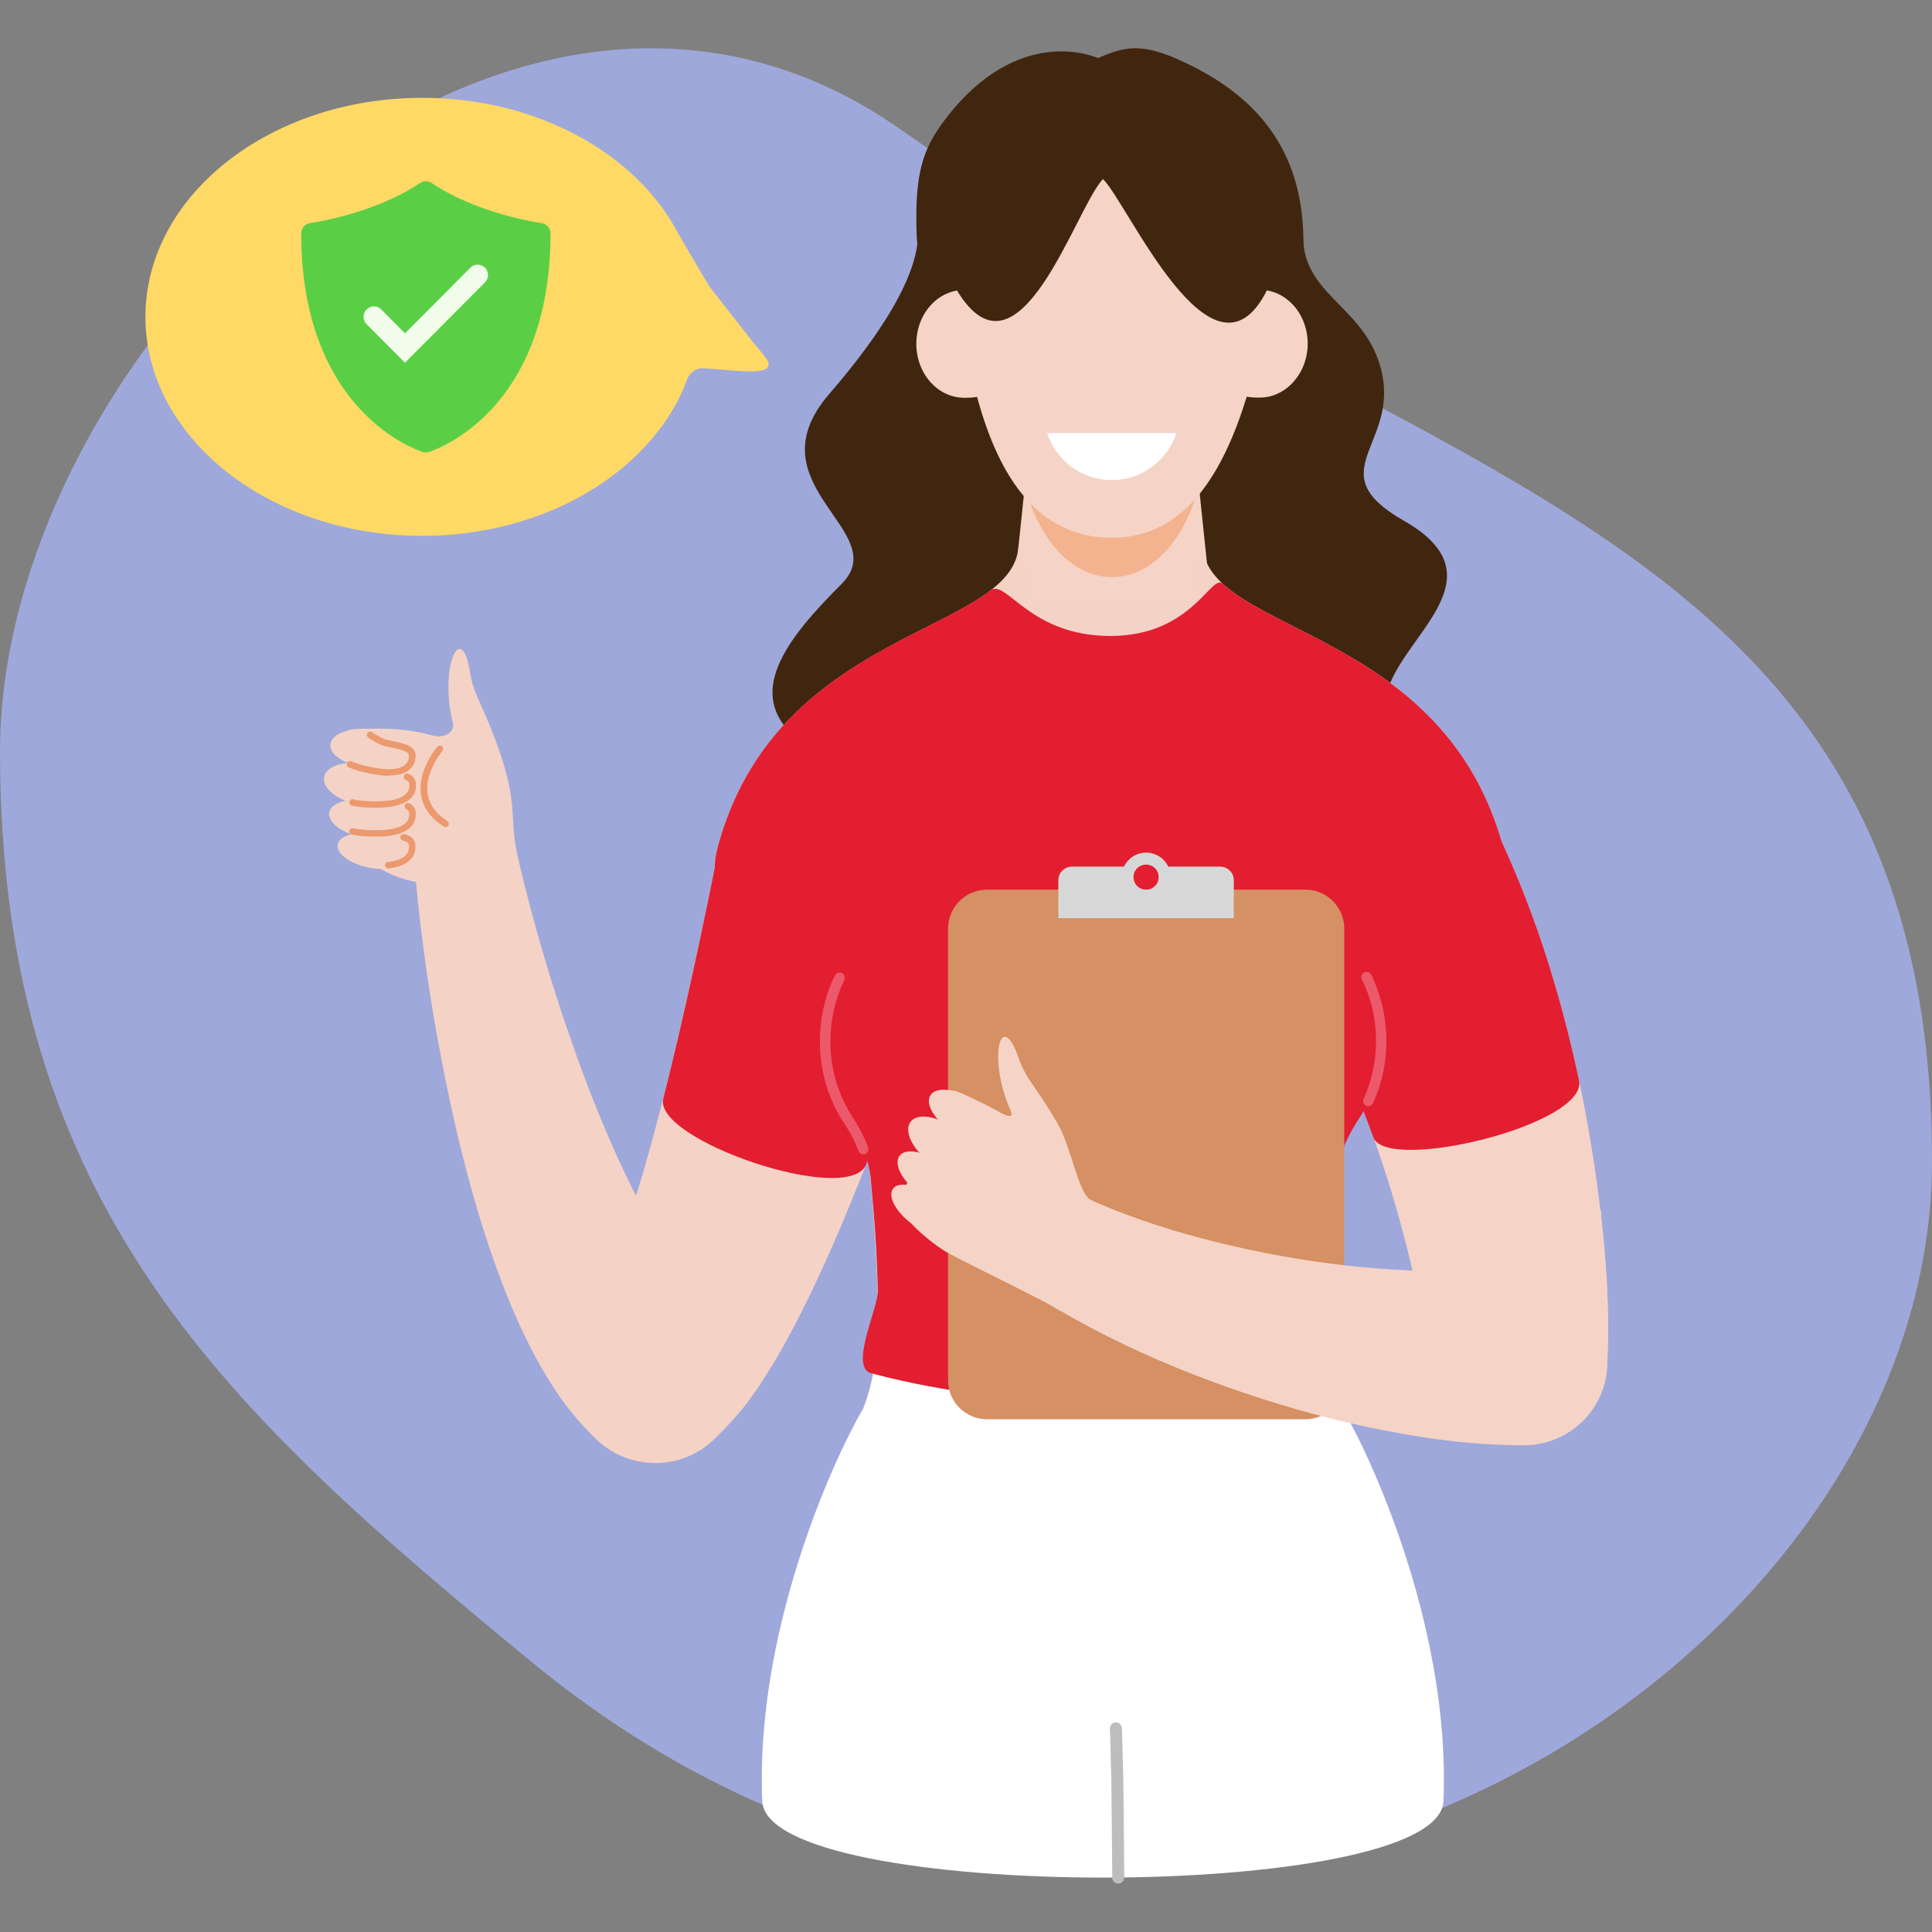
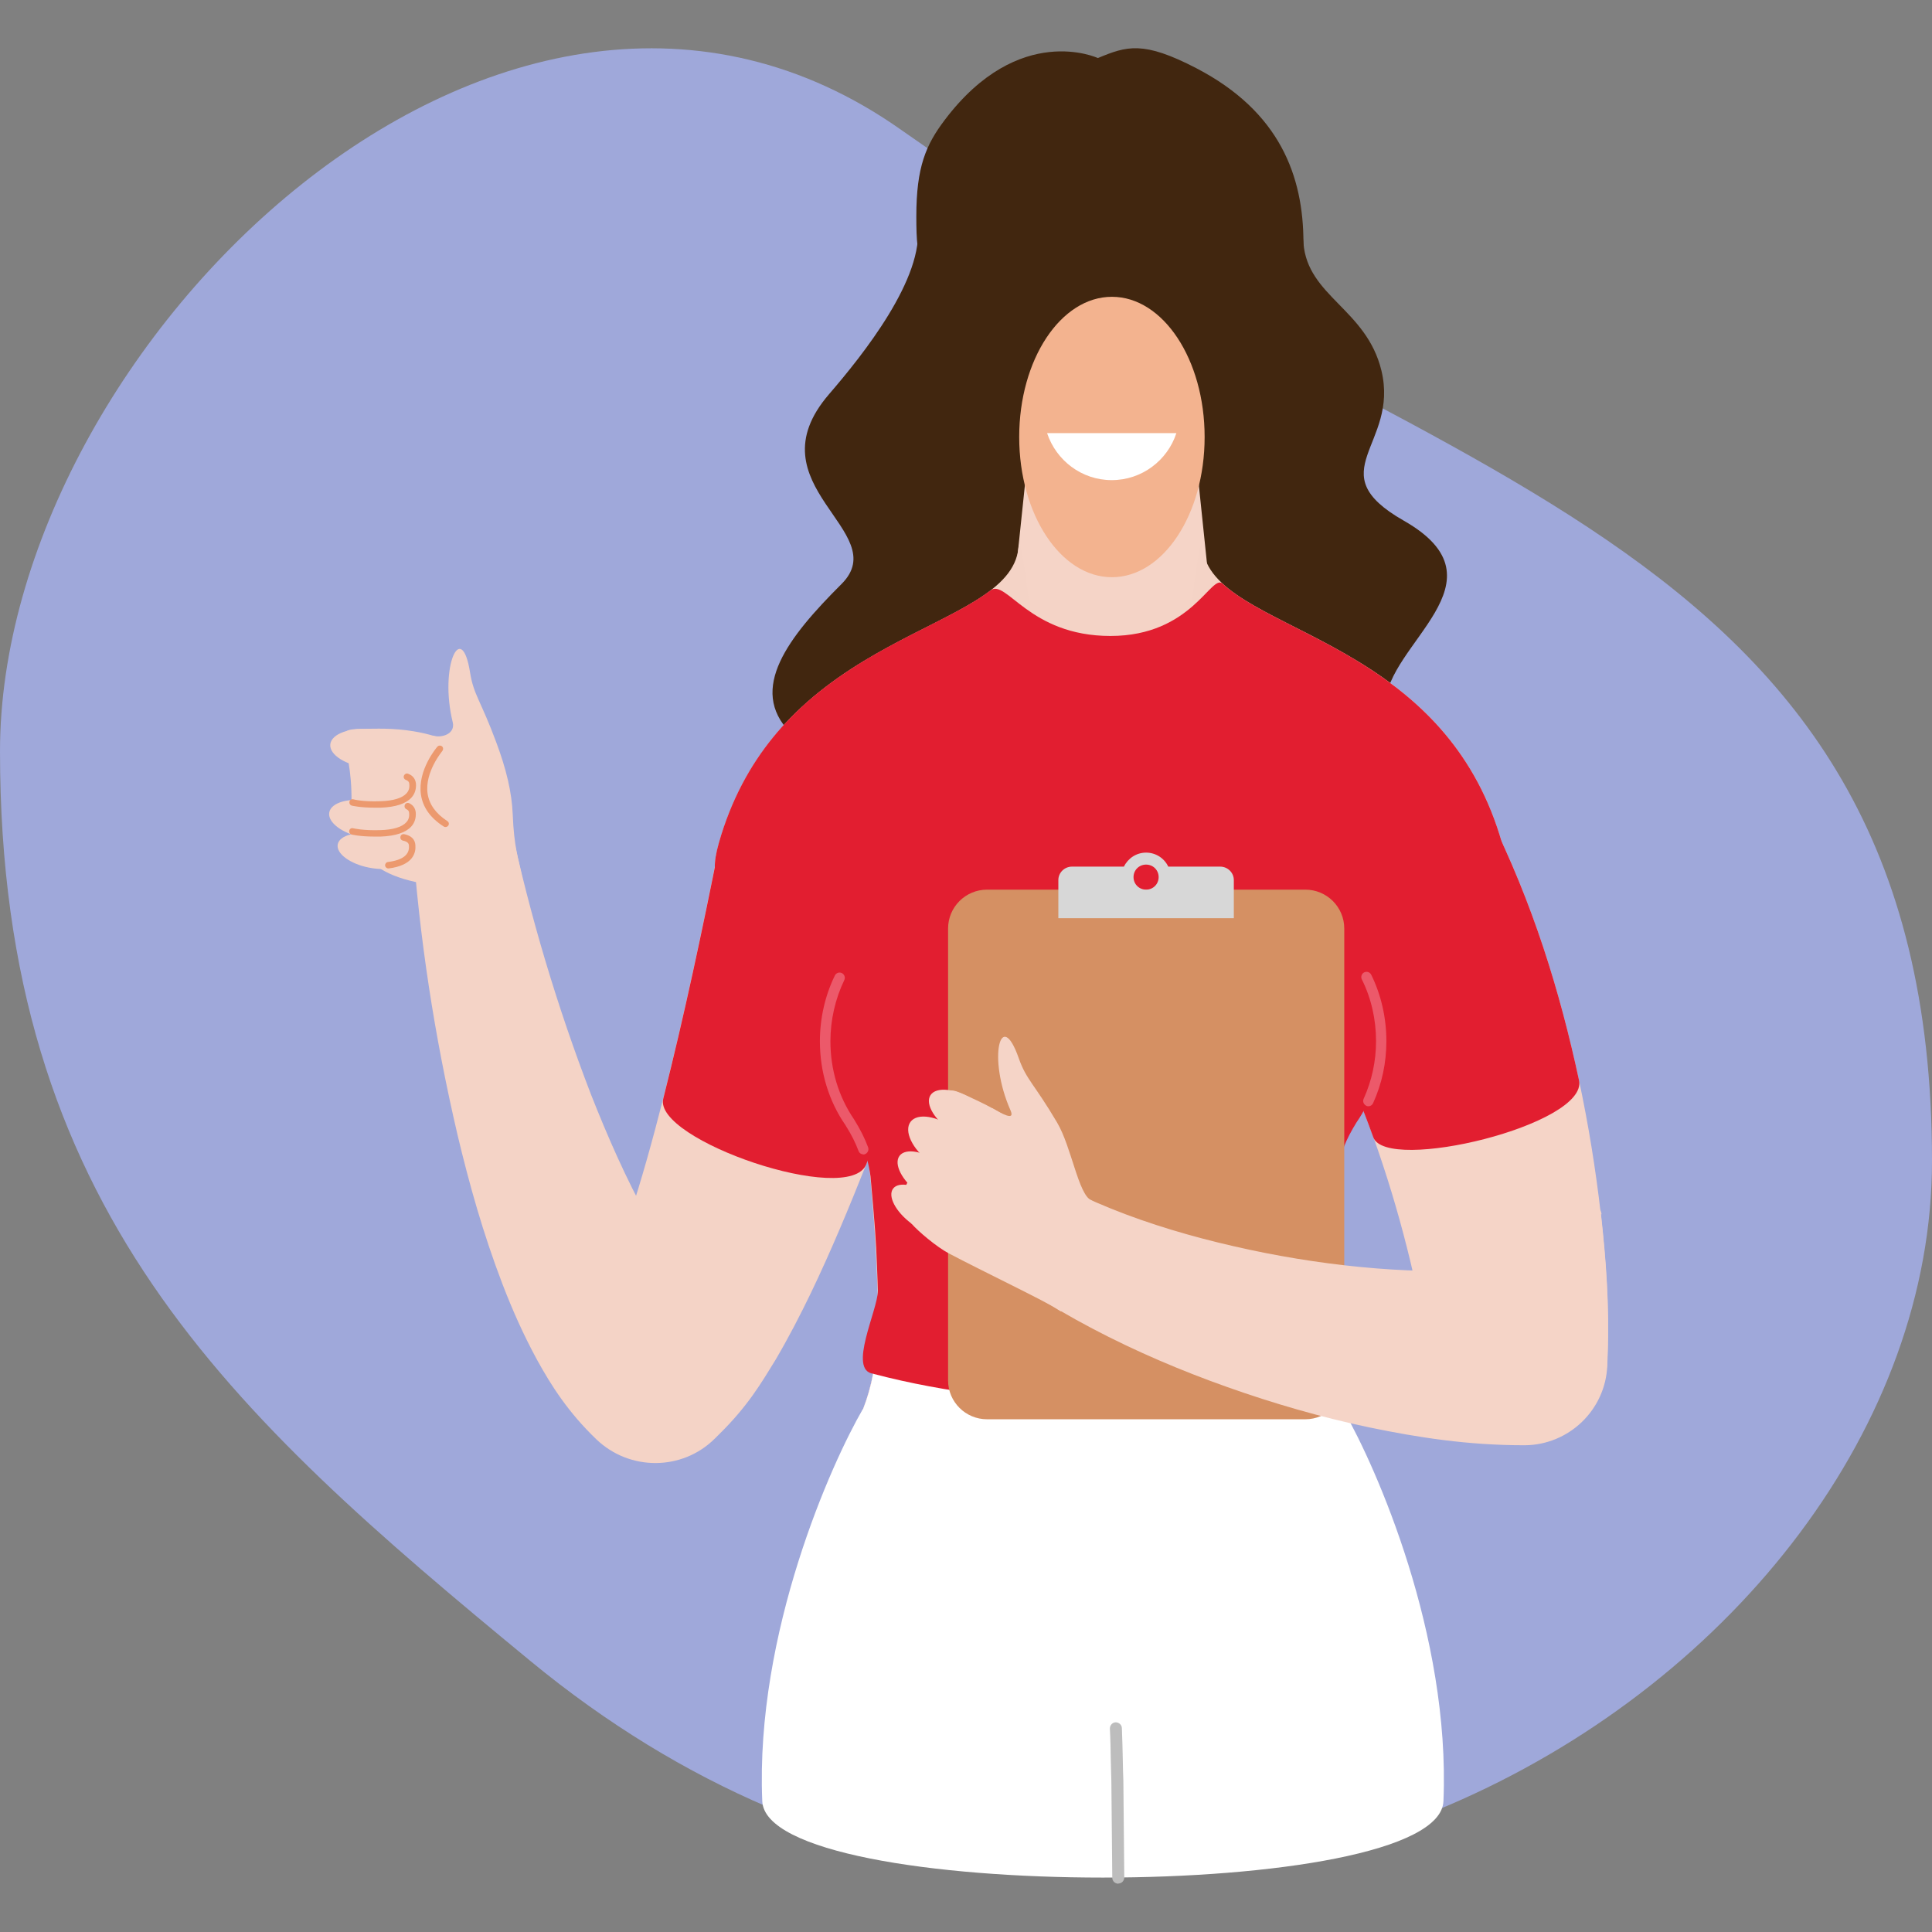
<svg xmlns="http://www.w3.org/2000/svg" width="80" height="80" viewBox="0 0 80 80" fill="none">
  <rect x="0" y="0" width="80" height="80" fill="#808080" stroke="none" />
  <path d="M21.958 68.774C9.522 58.529 0 50.024 0 31.106C0 14.324 20.933 -6.196 37.323 5.383C58.302 20.198 80 21.601 80 48.071C80 69.949 47.457 89.79 21.958 68.774Z" fill="#9FA8DA" />
  <path d="M57.369 29.172C57.392 26.662 62.547 24.076 58.126 21.559C54.578 19.537 57.95 18.439 57.201 15.342C56.581 12.794 54.142 12.275 53.973 10.063C53.828 8.087 51.969 5.326 50.432 4.151C48.811 2.915 47.771 3.221 46.333 3.266C44.895 3.221 43.847 2.915 42.233 4.151C40.696 5.326 37.721 7.386 37.989 9.3C38.302 11.497 35.694 14.739 34.333 16.318C31.059 20.109 37.033 22.001 34.845 24.183C32.65 26.372 30.96 28.531 32.719 30.331C35.862 33.527 32.857 33.451 34.883 35.915C36.91 38.379 41.476 35.915 45.805 35.915C50.134 35.915 54.088 38.379 56.107 35.915C58.134 33.451 57.331 32.902 57.369 29.179V29.172Z" fill="#41260F" />
  <path d="M50.218 25.64H41.858L42.96 15.113H49.124L50.218 25.64Z" fill="#F5D4C7" />
  <path d="M46.042 23.901C48.163 23.901 49.881 21.302 49.881 18.096C49.881 14.889 48.163 12.29 46.042 12.29C43.922 12.29 42.203 14.889 42.203 18.096C42.203 21.302 43.922 23.901 46.042 23.901Z" fill="#F3B38F" />
-   <path d="M52.459 12.031V10.421C52.459 6.89 49.591 4.021 46.042 4.021C42.493 4.021 39.625 6.882 39.625 10.421V12.031C38.669 12.191 37.943 13.114 37.943 14.236C37.943 15.471 38.83 16.471 39.931 16.471C40.145 16.471 40.314 16.463 40.459 16.433C41.377 19.835 43.029 22.268 46.042 22.268C49.055 22.268 50.639 19.621 51.625 16.425C51.77 16.456 51.946 16.463 52.161 16.463C53.254 16.463 54.149 15.456 54.149 14.228C54.149 13.107 53.415 12.184 52.459 12.024V12.031Z" fill="#F5D4C7" />
  <path d="M48.711 17.935C48.344 19.064 47.281 19.881 46.034 19.881C44.788 19.881 43.732 19.064 43.358 17.935H48.704H48.711Z" fill="white" />
  <path d="M45.675 7.416C46.73 8.469 50.218 16.478 52.459 12.024C52.994 11.711 53.973 12.809 53.973 10.055C53.973 7.302 53.002 4.624 49.537 2.824C47.335 1.68 46.654 1.908 45.461 2.404C45.461 2.404 42.203 0.886 39.12 4.967C38.34 5.997 37.943 6.913 37.943 8.957C37.943 11.001 38.111 11.162 39.625 12.024C42.203 16.288 44.558 8.53 45.675 7.416Z" fill="#41260F" />
  <g clip-path="url(#clip0_14_5283)">
    <path d="M17.482 22.188C22.526 22.188 26.813 19.602 28.335 16.021C28.335 16.021 28.335 16.012 28.335 16.003C28.382 15.882 28.428 15.77 28.475 15.649C28.587 15.445 28.793 15.231 29.129 15.249C29.493 15.277 29.923 15.305 30.455 15.352C32.613 15.528 31.707 14.84 31.212 14.208C30.988 13.919 30.184 12.905 29.381 11.873C29.381 11.873 28.737 10.803 28.139 9.762C28.111 9.715 28.083 9.678 28.064 9.632C26.336 6.358 22.245 4.051 17.482 4.051C11.159 4.051 6.022 8.116 6.022 13.119C6.022 18.123 11.149 22.188 17.482 22.188Z" fill="#FFD966" />
    <path d="M22.421 9.237C22.396 9.237 19.789 8.87 17.875 7.579C17.729 7.48 17.54 7.48 17.393 7.579C15.475 8.87 12.873 9.233 12.847 9.237C12.632 9.268 12.473 9.449 12.473 9.665C12.473 17.075 17.303 18.651 17.51 18.716C17.553 18.729 17.591 18.733 17.634 18.733C17.677 18.733 17.72 18.729 17.759 18.716C17.965 18.651 22.796 17.075 22.796 9.665C22.796 9.449 22.637 9.268 22.421 9.237V9.237Z" fill="#5ACF46" />
    <path d="M16.774 15.024L15.178 13.422C15.011 13.253 15.011 12.981 15.178 12.813C15.346 12.644 15.617 12.644 15.785 12.813L16.77 13.802L19.475 11.086C19.643 10.917 19.914 10.917 20.082 11.086C20.249 11.254 20.249 11.526 20.082 11.694L16.765 15.024H16.774Z" fill="#F1FCEB" />
  </g>
  <path d="M55.656 58.449C55.136 57.114 54.99 55.779 54.983 54.444C55.036 52.941 55.09 51.431 55.22 49.928C55.457 46.915 55.801 43.91 56.497 40.896C56.856 39.325 56.887 37.593 56.497 35.923C55.12 29.965 49.155 26.242 43.182 27.623C37.208 28.996 33.476 34.946 34.86 40.904C35.556 43.917 35.901 46.923 36.138 49.936C36.268 51.438 36.321 52.949 36.375 54.452C36.367 55.756 36.229 57.068 35.732 58.373V58.357C34.447 60.547 37.094 70.944 37.094 70.944C40.283 74.712 45.721 76.047 50.417 73.865C51.931 73.164 53.216 72.164 54.233 70.967C54.233 70.967 56.964 60.745 55.648 58.449H55.656Z" fill="#F6D5C8" />
  <path d="M62.195 34.908C59.656 25.976 50.187 26.258 49.797 22.688C49.736 22.1 49.537 23.397 49.361 24.846H42.6C42.417 23.397 42.226 22.116 42.172 22.688C41.805 26.258 32.313 25.976 29.767 34.908C28.757 38.455 32.62 35.122 33.17 35.45C34.738 36.373 34.715 33.535 34.715 33.535L41.858 28.714H50.096L57.239 33.535C57.239 33.535 57.216 36.373 58.784 35.45C59.335 35.122 63.197 38.455 62.187 34.908H62.195Z" fill="#F4D3C6" />
  <path d="M61.652 33.749C63.472 37.395 64.597 41.064 65.384 44.733C65.774 46.572 66.073 48.41 66.287 50.279C66.493 52.163 66.639 53.986 66.562 56.122L66.547 56.534C66.478 58.38 59.105 56.153 59.105 56.153C58.968 54.833 58.654 53.208 58.264 51.683C57.874 50.134 57.407 48.593 56.872 47.098C55.794 44.108 54.432 41.247 52.811 38.875C51.212 36.541 51.809 33.36 54.149 31.765C56.489 30.171 59.679 30.766 61.277 33.1C61.407 33.291 61.522 33.482 61.621 33.68L61.66 33.749H61.652Z" fill="#F5D4C7" />
  <path d="M61.652 33.749C63.472 37.395 64.597 41.064 65.384 44.733C65.774 46.572 57.4 48.593 56.864 47.09C55.786 44.1 54.424 41.24 52.803 38.867C51.205 36.533 51.801 33.352 54.141 31.758C56.482 30.163 59.671 30.758 61.27 33.093C61.4 33.283 61.514 33.474 61.614 33.672L61.652 33.741V33.749Z" fill="#E21E30" />
  <path d="M39.663 37.616C38.486 41.14 37.262 44.672 35.87 48.212C35.166 49.981 34.432 51.759 33.568 53.559C33.132 54.459 32.665 55.367 32.115 56.305C31.526 57.259 30.983 58.205 29.774 59.395L29.598 59.57C28.245 60.913 26.065 60.913 24.696 59.601C23.533 58.487 22.83 57.381 22.241 56.313C21.66 55.245 21.201 54.2 20.803 53.163C20.008 51.088 19.434 49.043 18.945 46.991C17.988 42.895 17.361 38.814 17.071 34.656C16.994 33.528 17.843 32.543 18.975 32.467C20.015 32.391 20.925 33.1 21.132 34.092V34.123C21.943 37.921 23.082 41.712 24.466 45.305C25.17 47.09 25.943 48.845 26.822 50.424C27.258 51.21 27.725 51.957 28.206 52.598C28.681 53.239 29.201 53.75 29.552 53.971L24.482 54.177C24.551 54.04 24.925 53.384 25.193 52.728C25.484 52.041 25.767 51.278 26.027 50.485C26.555 48.898 27.021 47.212 27.457 45.504C28.321 42.079 29.071 38.562 29.774 35.015C30.325 32.246 33.025 30.453 35.801 31.003C38.577 31.552 40.375 34.245 39.824 37.014C39.786 37.219 39.717 37.448 39.656 37.639L39.663 37.616Z" fill="#F4D3C6" />
  <path d="M39.663 37.616C38.486 41.14 37.262 44.672 35.87 48.212C35.166 49.981 27.029 47.197 27.465 45.489C28.329 42.063 29.078 38.547 29.782 35C30.333 32.231 33.032 30.438 35.809 30.987C38.585 31.537 40.382 34.229 39.832 36.998C39.794 37.204 39.725 37.433 39.663 37.624V37.616Z" fill="#E21E30" />
  <path d="M62.195 34.908C60.061 27.417 53.055 26.403 50.623 24.168C50.157 23.74 49.361 26.334 45.981 26.334C42.6 26.334 41.667 23.946 41.01 24.45C38.325 26.502 31.809 27.738 29.767 34.901C28.757 38.448 32.62 35.114 33.17 35.442C34.738 36.365 34.715 33.528 34.715 33.528L36.329 32.444C34.853 34.756 34.233 37.601 34.784 40.477C34.401 41.263 34.187 42.155 34.187 43.108C34.187 44.367 34.57 45.527 35.205 46.465C35.618 47.129 35.916 47.777 36.046 48.708C36.084 49.112 36.115 49.516 36.153 49.92C36.283 51.423 36.298 51.942 36.352 53.445C36.352 54.246 35.082 56.755 36.168 56.885C36.069 57.389 35.939 57.846 35.748 58.357V58.342C34.463 60.531 56.987 60.73 55.671 58.441C55.151 57.106 55.006 55.771 54.998 54.436C55.052 52.934 55.105 51.423 55.235 49.92C55.266 49.547 55.296 49.165 55.327 48.791C55.442 47.823 55.748 47.159 56.168 46.48C56.818 45.542 57.208 44.367 57.208 43.101C57.208 42.14 56.987 41.24 56.596 40.454C56.864 39.005 56.864 37.441 56.512 35.915C56.145 34.328 55.457 32.91 54.524 31.697L57.254 33.535C57.254 33.535 57.231 36.373 58.799 35.45C59.35 35.122 63.212 38.455 62.203 34.908H62.195Z" fill="#E21E30" />
  <path d="M56.665 45.809C56.665 45.809 56.604 45.809 56.574 45.786C56.467 45.733 56.413 45.611 56.467 45.496C56.803 44.749 56.979 43.948 56.979 43.108C56.979 42.216 56.78 41.331 56.39 40.553C56.337 40.446 56.383 40.317 56.489 40.263C56.597 40.21 56.727 40.255 56.78 40.362C57.193 41.201 57.407 42.155 57.407 43.108C57.407 44.009 57.224 44.871 56.857 45.679C56.818 45.763 56.742 45.809 56.658 45.809H56.665Z" fill="#EC596A" />
  <path d="M35.755 47.8C35.663 47.8 35.579 47.746 35.549 47.655C35.419 47.312 35.258 46.984 35.006 46.587C34.317 45.588 33.95 44.382 33.95 43.116C33.95 42.17 34.164 41.224 34.57 40.393C34.623 40.286 34.753 40.24 34.861 40.294C34.968 40.347 35.013 40.477 34.96 40.584C34.585 41.362 34.386 42.239 34.386 43.116C34.386 44.291 34.723 45.412 35.365 46.35C35.633 46.785 35.809 47.136 35.947 47.51C35.985 47.624 35.931 47.746 35.816 47.792C35.794 47.8 35.763 47.807 35.74 47.807L35.755 47.8Z" fill="#EC596A" />
  <path d="M55.205 56.893C55.304 57.411 55.449 57.93 55.656 58.441C56.971 60.73 60.061 67.694 59.77 74.583C59.595 78.801 31.74 78.801 31.564 74.583C31.266 67.595 34.455 60.531 35.732 58.342V58.357C35.923 57.869 36.061 57.381 36.153 56.885C42.218 58.479 49.606 58.434 55.205 56.885V56.893Z" fill="white" />
  <path d="M46.31 78C46.172 78 46.057 77.893 46.057 77.756L46.019 73.759C46.011 73.477 46.004 73.194 45.996 72.912C45.989 72.469 45.981 72.019 45.958 71.577C45.958 71.44 46.057 71.325 46.195 71.318C46.333 71.318 46.447 71.417 46.455 71.554C46.47 72.004 46.486 72.454 46.493 72.897C46.493 73.179 46.509 73.461 46.516 73.743L46.554 77.741C46.554 77.878 46.447 77.992 46.31 77.992V78Z" fill="#BDBDBD" />
  <path d="M54.05 36.838H40.872C39.981 36.838 39.258 37.559 39.258 38.448V57.16C39.258 58.049 39.981 58.769 40.872 58.769H54.05C54.941 58.769 55.663 58.049 55.663 57.16V38.448C55.663 37.559 54.941 36.838 54.05 36.838Z" fill="#D59063" />
  <path d="M50.524 35.885H48.375C48.214 35.541 47.862 35.305 47.457 35.305C47.052 35.305 46.708 35.541 46.539 35.885H44.39C44.077 35.885 43.824 36.136 43.824 36.441V38.02H51.09V36.441C51.09 36.136 50.837 35.885 50.524 35.885ZM47.457 36.838C47.166 36.838 46.937 36.609 46.937 36.319C46.937 36.029 47.166 35.801 47.457 35.801C47.748 35.801 47.977 36.029 47.977 36.319C47.977 36.609 47.748 36.838 47.457 36.838Z" fill="#D7D7D7" />
  <path d="M66.294 50.279C66.501 52.163 66.646 53.986 66.57 56.122L66.555 56.534C66.486 58.38 64.964 59.837 63.128 59.845C60.765 59.845 58.723 59.524 56.696 59.105C54.677 58.678 52.727 58.113 50.815 57.434C48.903 56.755 47.036 55.962 45.224 55.008C43.419 54.055 41.66 52.949 40.054 51.553C39.197 50.805 39.105 49.516 39.855 48.662C40.528 47.884 41.66 47.739 42.509 48.273L42.554 48.303C45.423 50.111 48.903 51.187 52.382 51.881C54.126 52.224 55.901 52.461 57.644 52.568C59.373 52.674 61.14 52.659 62.578 52.43L59.136 56.153C58.998 54.833 66.103 48.41 66.317 50.279H66.294Z" fill="#F5D4C7" />
  <path d="M42.998 47.319C44.665 48.654 44.245 51.248 43.197 52.491C42.822 52.941 44.459 54.681 43.801 54.223C43.365 53.918 40.681 52.636 39.281 51.896C38.776 51.629 37.996 50.966 37.744 50.668C36.765 49.501 37.912 48.593 38.272 47.876C39.472 45.496 38.723 44.749 40.008 45.359C40.52 45.603 41.147 45.862 41.882 46.389C42.447 46.793 42.608 47.014 42.998 47.327V47.319Z" fill="#F5D4C7" />
  <path d="M40.336 48.419C40.622 48.038 40.265 47.289 39.538 46.746C38.811 46.203 37.99 46.071 37.704 46.452C37.418 46.833 37.775 47.582 38.501 48.126C39.228 48.669 40.049 48.8 40.336 48.419Z" fill="#F5D4C7" />
  <path d="M39.734 49.714C39.987 49.377 39.636 48.688 38.949 48.176C38.262 47.663 37.501 47.522 37.248 47.859C36.995 48.197 37.346 48.885 38.033 49.398C38.72 49.91 39.481 50.051 39.734 49.714Z" fill="#F5D4C7" />
  <path d="M39.328 50.979C39.562 50.669 39.226 50.024 38.578 49.537C37.931 49.051 37.216 48.907 36.982 49.217C36.748 49.526 37.084 50.172 37.732 50.658C38.38 51.145 39.094 51.288 39.328 50.979Z" fill="#F5D4C7" />
  <path d="M41.33 47.127C41.568 46.754 41.133 46.053 40.36 45.563C39.586 45.073 38.766 44.978 38.528 45.351C38.29 45.724 38.725 46.425 39.498 46.915C40.272 47.406 41.092 47.5 41.33 47.127Z" fill="#F5D4C7" />
  <path d="M45.193 49.707C44.65 49.463 44.375 47.502 43.771 46.48C42.822 44.871 42.501 44.718 42.187 43.826C41.438 41.674 40.88 43.803 41.843 45.977C42.05 46.45 41.453 46.091 41.094 45.893C40.757 46.564 42.394 49.669 42.394 49.669C42.394 49.669 45.66 49.92 45.185 49.707H45.193Z" fill="#F5D4C7" />
  <path d="M18.562 30.636C20.65 31.109 21.407 33.619 21.01 35.198C20.734 36.304 20.291 37.174 17.224 36.525C14.463 35.938 14.539 34.206 14.555 33.199C14.585 30.537 13.583 30.194 15.006 30.179C15.572 30.179 16.252 30.133 17.147 30.285C17.836 30.4 18.08 30.529 18.562 30.636Z" fill="#F4D3C6" />
  <path d="M21.652 36.464C21.461 35.541 21.285 35.076 21.231 33.726C21.193 32.803 20.964 31.849 20.551 30.743C19.901 28.989 19.618 28.79 19.465 27.852C19.113 25.609 18.18 27.6 18.746 29.904C18.868 30.4 18.271 30.568 17.935 30.461C17.484 31.056 18.631 33.634 18.631 33.634L21.644 36.464H21.652Z" fill="#F4D3C6" />
-   <path d="M16.652 32.79C16.741 32.322 16.091 31.805 15.199 31.635C14.307 31.465 13.511 31.706 13.421 32.174C13.332 32.641 13.982 33.158 14.874 33.328C15.766 33.498 16.562 33.257 16.652 32.79Z" fill="#F4D3C6" />
  <path d="M16.671 34.213C16.75 33.799 16.134 33.335 15.296 33.176C14.458 33.017 13.714 33.224 13.635 33.638C13.556 34.051 14.172 34.516 15.01 34.675C15.849 34.834 16.592 34.627 16.671 34.213Z" fill="#F4D3C6" />
  <path d="M16.868 35.519C16.942 35.138 16.356 34.705 15.56 34.551C14.764 34.398 14.058 34.582 13.985 34.962C13.911 35.343 14.496 35.776 15.293 35.929C16.089 36.083 16.794 35.899 16.868 35.519Z" fill="#F4D3C6" />
  <path d="M16.976 31.187C17.026 30.748 16.327 30.309 15.416 30.206C14.505 30.104 13.727 30.378 13.677 30.818C13.628 31.257 14.326 31.696 15.237 31.798C16.148 31.901 16.927 31.627 16.976 31.187Z" fill="#F4D3C6" />
-   <path d="M16.107 32.124C15.954 32.124 15.778 32.109 15.587 32.078C14.822 31.956 14.447 31.781 14.432 31.773C14.363 31.742 14.34 31.659 14.371 31.59C14.402 31.521 14.486 31.498 14.555 31.529C14.555 31.529 14.914 31.697 15.633 31.811C16.153 31.895 16.543 31.849 16.75 31.689C16.857 31.605 16.918 31.498 16.933 31.346C16.956 31.132 16.727 31.064 16.222 30.957C16.138 30.942 16.054 30.919 15.969 30.903C15.709 30.842 15.449 30.682 15.251 30.545C15.189 30.499 15.174 30.415 15.212 30.354C15.251 30.293 15.342 30.278 15.403 30.316C15.572 30.43 15.816 30.583 16.031 30.636C16.115 30.659 16.199 30.674 16.283 30.69C16.765 30.789 17.262 30.896 17.208 31.369C17.186 31.59 17.086 31.765 16.925 31.895C16.734 32.04 16.467 32.109 16.115 32.109L16.107 32.124Z" fill="#EC996E" />
  <path d="M15.511 33.444C14.899 33.444 14.577 33.36 14.57 33.36C14.493 33.337 14.455 33.268 14.47 33.192C14.493 33.115 14.562 33.077 14.639 33.1C14.639 33.1 15.029 33.207 15.755 33.177C16.283 33.161 16.658 33.047 16.834 32.849C16.925 32.749 16.964 32.627 16.948 32.475C16.948 32.383 16.902 32.33 16.803 32.292C16.734 32.269 16.696 32.185 16.727 32.116C16.757 32.048 16.834 32.009 16.902 32.04C17.147 32.132 17.208 32.315 17.224 32.452C17.239 32.673 17.178 32.871 17.04 33.024C16.811 33.276 16.39 33.421 15.771 33.444C15.679 33.444 15.595 33.444 15.518 33.444H15.511Z" fill="#EC996E" />
  <path d="M15.503 34.641C14.891 34.641 14.577 34.557 14.562 34.557C14.486 34.534 14.447 34.466 14.463 34.389C14.486 34.313 14.555 34.275 14.631 34.298C14.631 34.298 15.021 34.397 15.748 34.374C16.275 34.359 16.65 34.245 16.826 34.046C16.918 33.947 16.956 33.825 16.941 33.672C16.941 33.589 16.902 33.543 16.826 33.505C16.757 33.474 16.734 33.39 16.765 33.322C16.795 33.253 16.88 33.23 16.948 33.261C17.109 33.337 17.201 33.474 17.216 33.65C17.231 33.871 17.17 34.069 17.032 34.222C16.803 34.473 16.382 34.618 15.763 34.641C15.671 34.641 15.587 34.641 15.511 34.641H15.503Z" fill="#EC996E" />
  <path d="M16.084 35.961C16.015 35.961 15.962 35.915 15.946 35.846C15.939 35.77 15.992 35.702 16.061 35.694C16.673 35.618 16.964 35.389 16.933 35.023C16.933 34.946 16.902 34.855 16.688 34.809C16.612 34.794 16.566 34.725 16.581 34.649C16.596 34.572 16.658 34.527 16.742 34.542C17.032 34.603 17.185 34.756 17.201 35C17.224 35.305 17.117 35.831 16.092 35.961H16.076H16.084Z" fill="#EC996E" />
  <path d="M18.447 34.245C18.447 34.245 18.394 34.245 18.371 34.222C17.82 33.871 17.507 33.428 17.43 32.902C17.285 31.895 18.073 30.957 18.111 30.919C18.157 30.865 18.241 30.858 18.302 30.903C18.356 30.949 18.363 31.033 18.317 31.094C18.317 31.102 17.576 31.971 17.706 32.864C17.774 33.306 18.042 33.688 18.524 34C18.585 34.038 18.608 34.122 18.562 34.184C18.539 34.222 18.493 34.245 18.447 34.245Z" fill="#EC996E" />
  <defs>
    <clipPath id="clip0_14_5283">
-       <rect width="25.806" height="18.136" fill="white" transform="matrix(-1 0 0 1 31.828 4.051)" />
-     </clipPath>
+       </clipPath>
  </defs>
</svg>